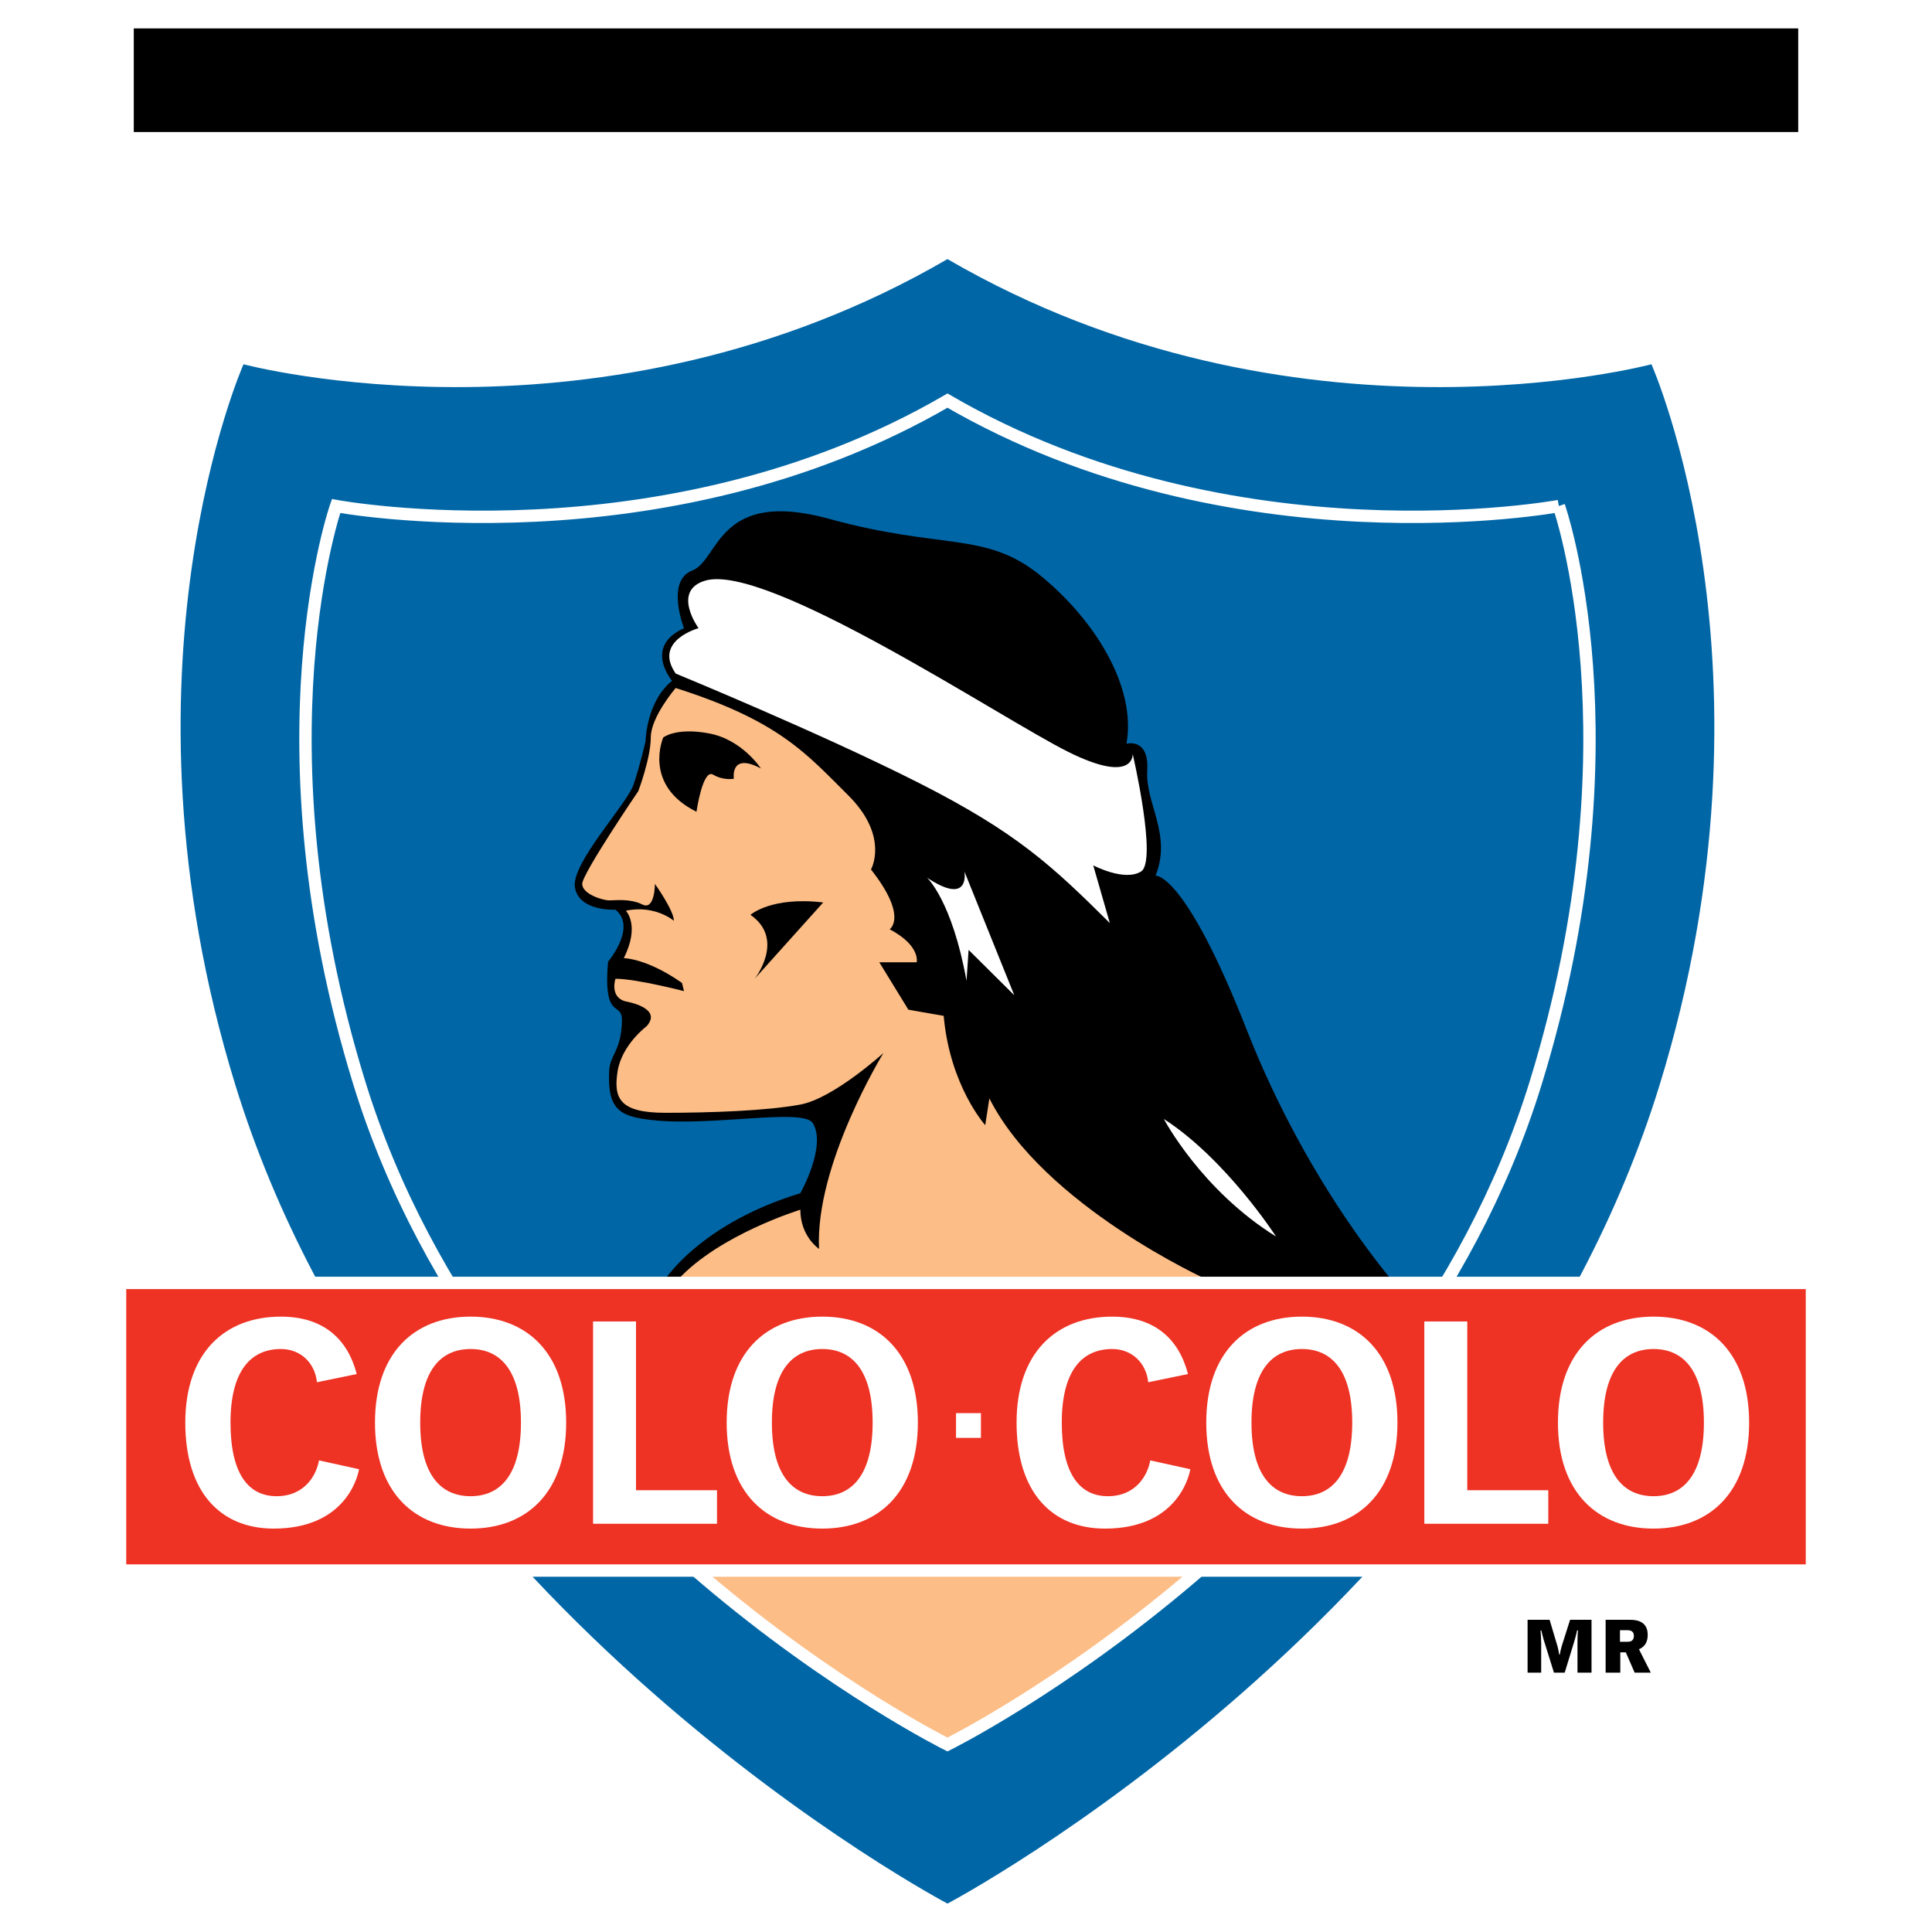
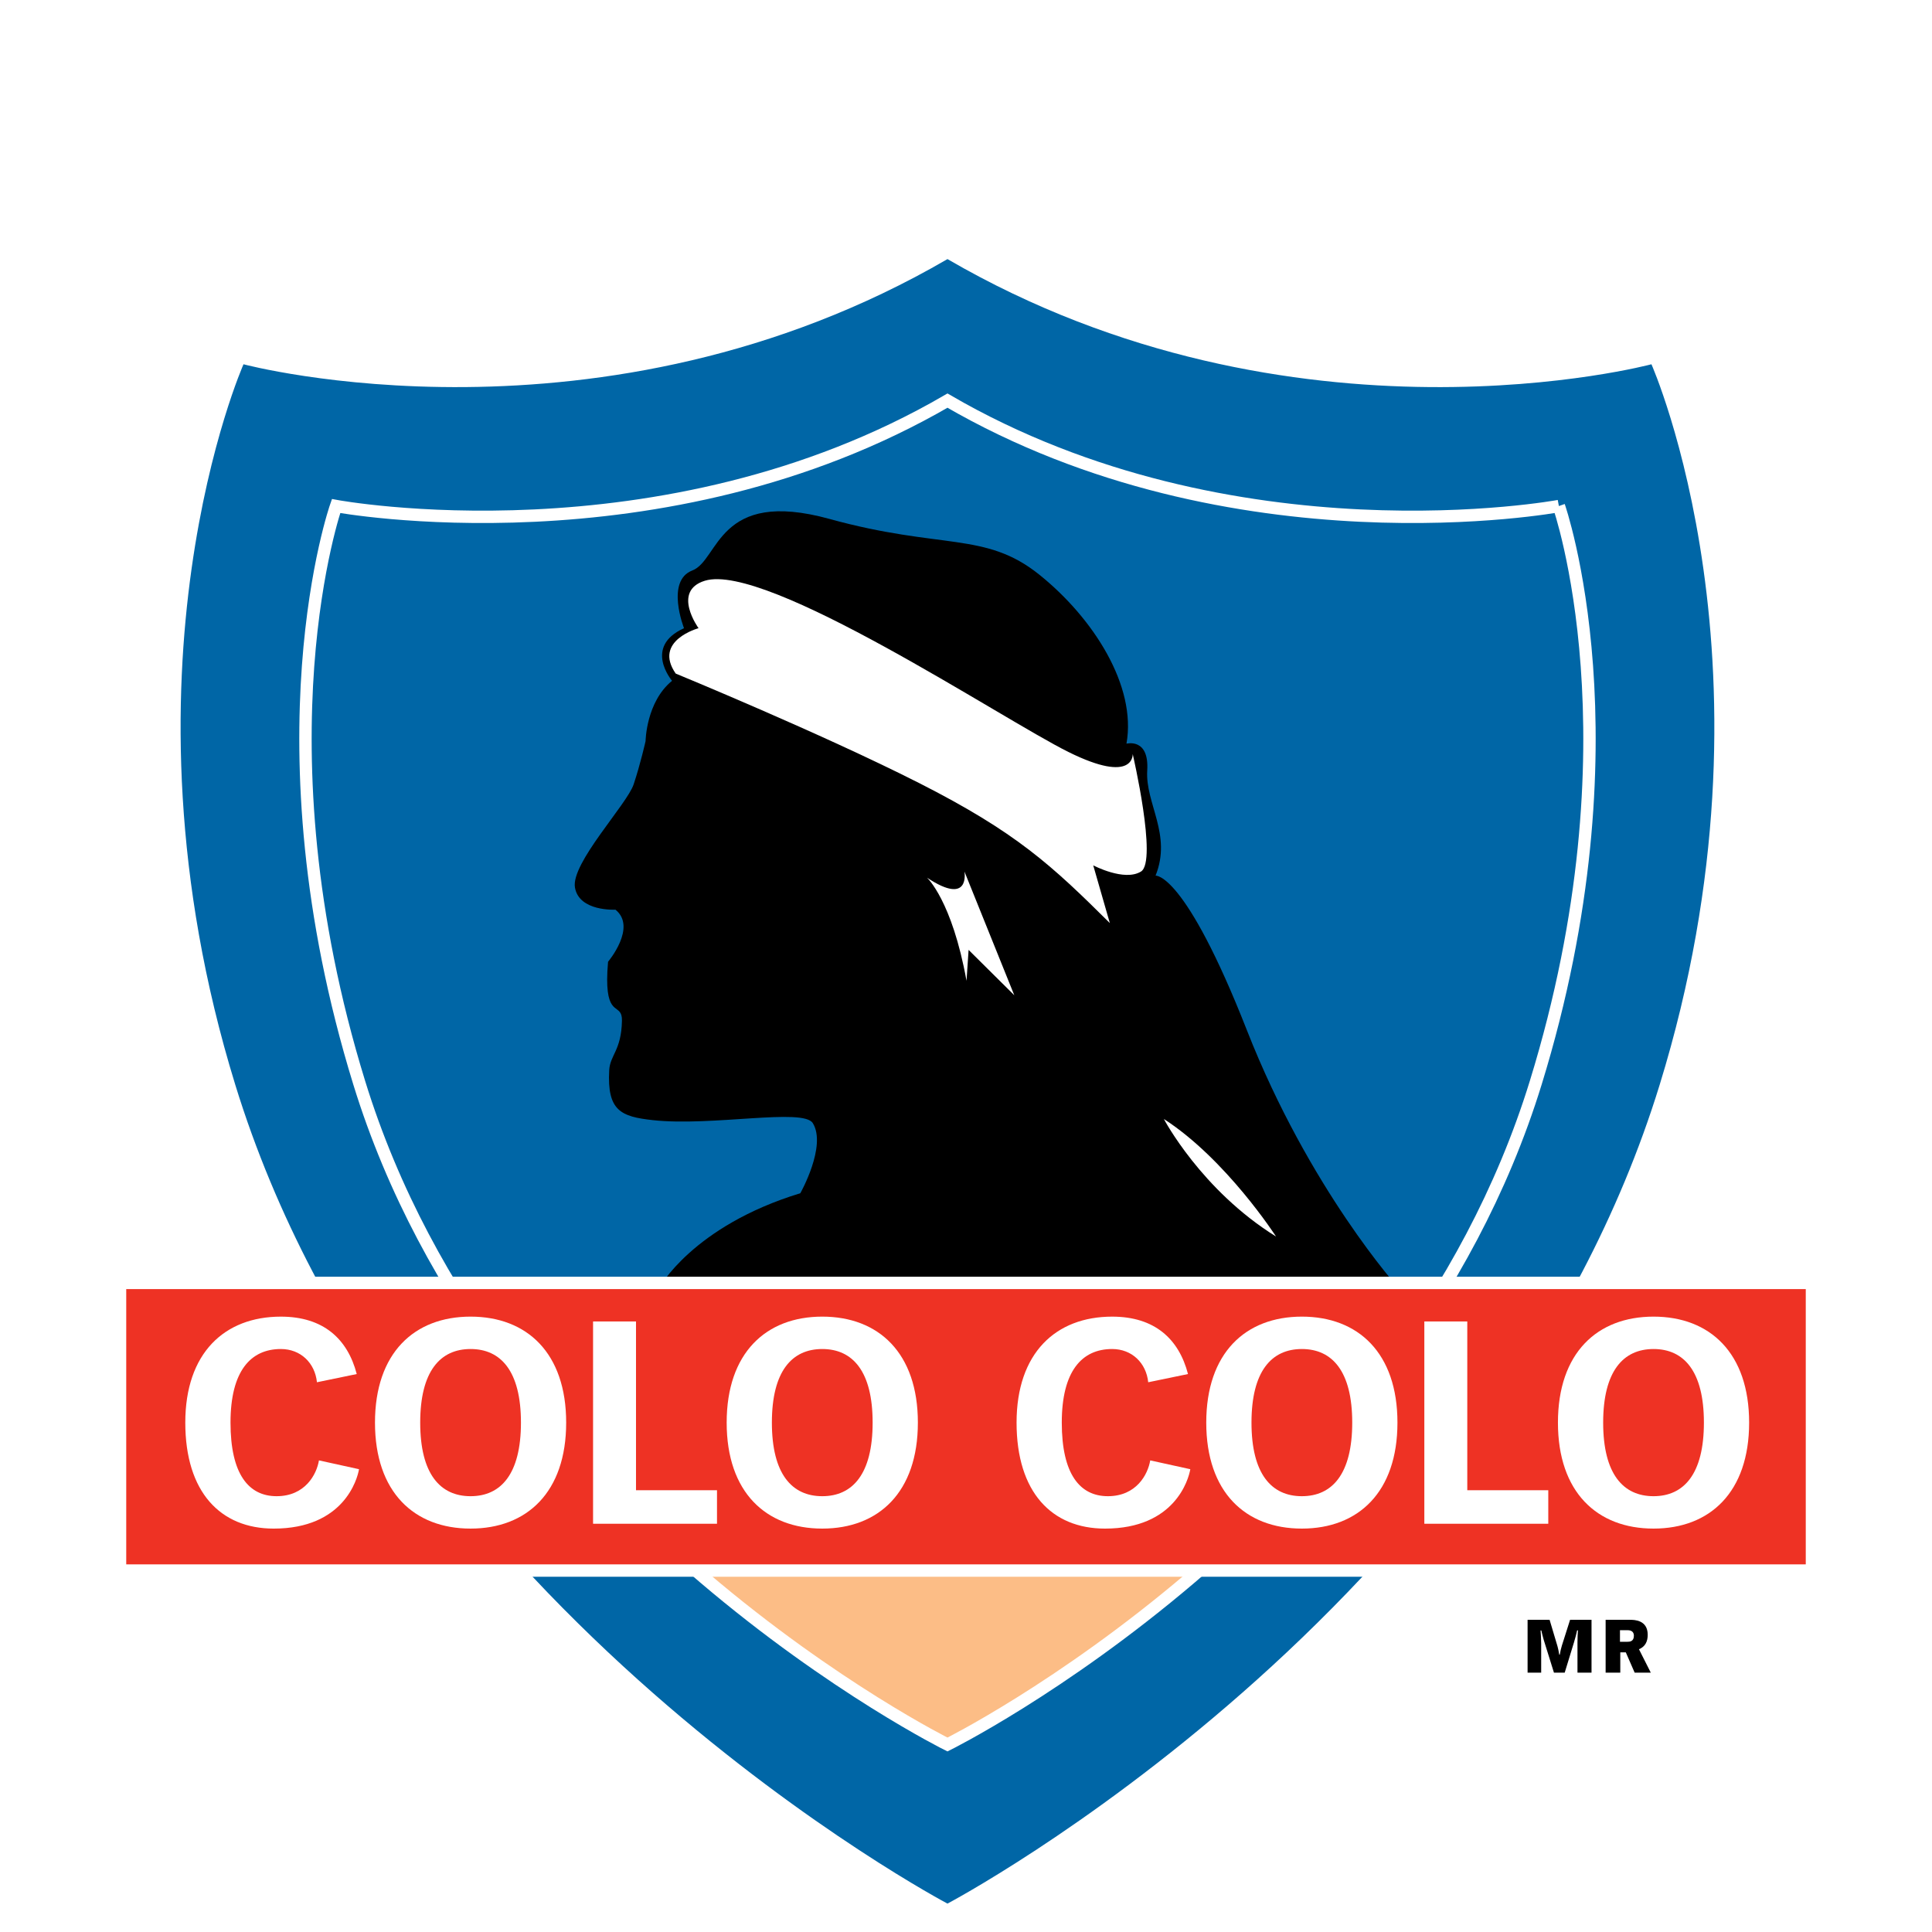
<svg xmlns="http://www.w3.org/2000/svg" version="1.0" id="Layer_1" x="0px" y="0px" width="192.756px" height="192.756px" viewBox="0 0 192.756 192.756" enable-background="new 0 0 192.756 192.756" xml:space="preserve">
  <g>
    <polygon fill-rule="evenodd" clip-rule="evenodd" fill="#FFFFFF" points="0,0 192.756,0 192.756,192.756 0,192.756 0,0  " />
    <path fill-rule="evenodd" clip-rule="evenodd" fill="#0066A6" d="M164.765,36.343c0,0-35.729,9.566-70.235-10.493   C60.023,45.909,24.295,36.343,24.295,36.343s-13.562,30.551-0.816,71.903c16.266,52.775,71.051,81.676,71.051,81.676   s54.785-28.9,71.05-81.676C178.326,66.894,164.765,36.343,164.765,36.343L164.765,36.343z" />
    <path fill-rule="evenodd" clip-rule="evenodd" d="M68.244,62.676c0,0-1.865-4.732,0.829-5.76c2.694-1.029,2.487-8.229,13.678-5.144   s15.543,1.234,20.932,5.555c5.388,4.32,9.74,11.109,8.704,16.871c0,0,2.279-0.618,2.072,2.674   c-0.207,3.292,2.487,6.377,0.829,10.493c0,0,2.901-0.412,9.119,15.431c6.217,15.84,15.129,25.715,15.129,25.715h-73.78   c0,0,3.316-6.172,14.093-9.463c0,0,2.657-4.709,1.244-6.994c-0.945-1.531-10.07,0.35-15.958-0.297   c-3.196-0.35-4.576-0.936-4.352-4.988c0.083-1.51,1.214-1.969,1.269-4.926c0.035-1.83-1.48-0.287-1.475-4.127   c0.001-0.494,0.029-1.047,0.089-1.761c0,0,2.915-3.446,0.739-5.195c0,0-3.627,0.206-4.042-2.211   c-0.415-2.417,5.181-8.281,5.854-10.287c0.673-2.005,1.192-4.32,1.192-4.32s0.051-3.909,2.642-6.018   C67.052,67.922,64.151,64.528,68.244,62.676L68.244,62.676z" />
-     <polygon fill-rule="evenodd" clip-rule="evenodd" points="179.408,13.172 179.408,2.834 13.347,2.834 13.347,13.172    179.408,13.172  " />
-     <path fill-rule="evenodd" clip-rule="evenodd" fill="#FCBD86" d="M67.415,68.643c0,0-2.487,2.879-2.487,4.937   c0,2.057-1.244,5.349-1.244,5.349s-5.596,8.23-5.596,9.258c0,1.029,2.073,1.646,2.694,1.646c0.622,0,2.073-0.206,3.316,0.412   c1.244,0.617,1.244-2.058,1.244-2.058s1.891,2.649,1.891,3.678c0,0-1.891-1.62-4.792-1.003c0,0,1.451,1.44-0.207,4.731   c0,0,2.279,0,5.803,2.47l0.207,0.822c0,0-4.767-1.234-6.839-1.234c0,0-0.622,1.852,1.036,2.264c0,0,3.73,0.617,2.073,2.469   c0,0-2.487,1.852-2.901,4.525c-0.415,2.676,0.207,4.115,4.767,4.115s10.155-0.205,13.471-0.822c3.316-0.617,8.29-5.145,8.29-5.145   s-6.839,11.109-6.425,19.545c0,0-1.865-1.234-1.865-3.908c0,0-8.082,2.469-12.228,6.994h52.849c0,0-16.373-7.406-21.762-18.104   l-0.414,2.674c0,0-3.523-3.908-4.145-10.904l-3.523-0.617l-2.901-4.731h3.731c0,0,0.414-1.646-2.695-3.292   c0,0,1.865-1.234-1.865-5.966c0,0,1.865-3.292-2.279-7.407C80.472,75.226,77.778,71.934,67.415,68.643L67.415,68.643z" />
    <path fill-rule="evenodd" clip-rule="evenodd" d="M75.913,76.667c0,0-1.866-2.881-5.182-3.498c-3.316-0.617-4.56,0.412-4.56,0.412   s-2.072,4.732,3.316,7.407c0,0,0.622-4.32,1.658-3.704c1.036,0.618,2.072,0.411,2.072,0.411S72.804,75.02,75.913,76.667   L75.913,76.667z" />
    <path fill-rule="evenodd" clip-rule="evenodd" d="M82.13,90.039l-6.839,7.612c0,0,3.109-3.909-0.415-6.378   C74.876,91.272,76.949,89.421,82.13,90.039L82.13,90.039z" />
    <path fill-rule="evenodd" clip-rule="evenodd" fill="#FFFFFF" d="M92.492,87.57c0,0,2.487,2.263,3.938,10.286l0.207-3.085   l4.56,4.526l-4.974-12.344C96.222,86.953,96.844,90.45,92.492,87.57L92.492,87.57z" />
    <path fill-rule="evenodd" clip-rule="evenodd" fill="#FFFFFF" d="M67.415,67.202c0,0,14.507,5.966,24.248,10.904   c9.74,4.937,13.264,8.229,19.066,13.99l-1.658-5.761c0,0,3.108,1.646,4.768,0.617c1.657-1.028-0.829-11.727-0.829-11.727   s0.207,3.086-6.426-0.206c-6.631-3.292-30.135-18.978-36.268-17.076c-3.316,1.029-0.622,4.732-0.622,4.732   S65.135,63.911,67.415,67.202L67.415,67.202z" />
    <path fill-rule="evenodd" clip-rule="evenodd" d="M152.405,161.609h2.199l0.79,2.648c0.045,0.148,0.128,0.533,0.172,0.83h0.053   c0.036-0.252,0.141-0.695,0.209-0.902l0.819-2.576h2.14v5.27h-1.401v-3.035c0-0.393,0.022-0.969,0.053-1.176h-0.09   c-0.037,0.207-0.202,0.842-0.321,1.221l-0.916,2.99h-1.074l-1.021-3.271c-0.097-0.318-0.194-0.748-0.238-0.939h-0.076   c0.017,0.199,0.061,0.887,0.061,1.316v2.895h-1.356V161.609L152.405,161.609z" />
    <path fill-rule="evenodd" clip-rule="evenodd" d="M160.193,161.609h2.432c0.403,0,1.767,0,1.767,1.494   c0,0.66-0.238,1.178-0.872,1.443l1.178,2.332h-1.609l-0.881-2.021h-0.552v2.021h-1.462V161.609L160.193,161.609z M161.625,163.799   h0.746c0.187,0,0.642,0,0.642-0.6c0-0.303-0.156-0.555-0.634-0.555h-0.754V163.799L161.625,163.799z" />
    <path fill-rule="evenodd" clip-rule="evenodd" fill="#FCBD86" d="M69.487,156.799c0,0,19.17,16.561,25.388,17.178   c0,0,19.792-11.314,24.351-17.383L69.487,156.799L69.487,156.799z" />
    <path fill="none" stroke="#FFFFFF" stroke-width="1.234" stroke-miterlimit="2.613" d="M155.53,50.488c0,0-32.498,6.051-61-10.519   c-28.503,16.569-61,10.519-61,10.519s-8.217,23.384,2.311,57.541c13.437,43.594,58.689,66.021,58.689,66.021   s45.253-22.428,58.69-66.021C163.748,73.873,155.53,50.488,155.53,50.488" />
    <polygon fill-rule="evenodd" clip-rule="evenodd" fill="#EE3224" stroke="#FFFFFF" stroke-width="1.234" stroke-miterlimit="2.613" points="   180.779,156.695 180.779,127.996 11.977,127.996 11.977,156.695 180.779,156.695  " />
    <path fill-rule="evenodd" clip-rule="evenodd" fill="#FFFFFF" d="M31.622,137.908c-0.2-1.928-1.628-3.316-3.598-3.316   c-3.027,0-5.026,2.211-5.026,7.342s1.799,7.342,4.598,7.342c2.855,0,3.998-2.184,4.226-3.572l3.998,0.879   c-0.171,1.02-1.542,5.926-8.509,5.926c-5.312,0-8.824-3.629-8.824-10.574s3.912-10.574,9.538-10.574   c4.226,0,6.654,2.211,7.567,5.727L31.622,137.908L31.622,137.908z" />
    <path fill-rule="evenodd" clip-rule="evenodd" fill="#FFFFFF" d="M37.412,141.934c0-6.945,3.912-10.574,9.537-10.574   c5.626,0,9.538,3.629,9.538,10.574s-3.912,10.574-9.538,10.574C41.324,152.508,37.412,148.879,37.412,141.934L37.412,141.934z    M51.975,141.934c0-5.131-1.999-7.342-5.026-7.342c-3.026,0-5.025,2.211-5.025,7.342s1.999,7.342,5.025,7.342   C49.977,149.275,51.975,147.064,51.975,141.934L51.975,141.934z" />
    <polygon fill-rule="evenodd" clip-rule="evenodd" fill="#FFFFFF" points="59.17,131.842 63.454,131.842 63.454,148.68    71.535,148.68 71.535,152.025 59.17,152.025 59.17,131.842  " />
    <path fill-rule="evenodd" clip-rule="evenodd" fill="#FFFFFF" d="M72.5,141.934c0-6.945,3.912-10.574,9.538-10.574   c5.625,0,9.538,3.629,9.538,10.574s-3.913,10.574-9.538,10.574C76.412,152.508,72.5,148.879,72.5,141.934L72.5,141.934z    M87.063,141.934c0-5.131-1.999-7.342-5.026-7.342s-5.026,2.211-5.026,7.342s1.999,7.342,5.026,7.342   S87.063,147.064,87.063,141.934L87.063,141.934z" />
    <path fill-rule="evenodd" clip-rule="evenodd" fill="#FFFFFF" d="M114.558,137.908c-0.2-1.928-1.628-3.316-3.598-3.316   c-3.027,0-5.026,2.211-5.026,7.342s1.799,7.342,4.598,7.342c2.855,0,3.997-2.184,4.226-3.572l3.999,0.879   c-0.172,1.02-1.542,5.926-8.51,5.926c-5.312,0-8.824-3.629-8.824-10.574s3.912-10.574,9.538-10.574   c4.226,0,6.653,2.211,7.566,5.727L114.558,137.908L114.558,137.908z" />
    <path fill-rule="evenodd" clip-rule="evenodd" fill="#FFFFFF" d="M120.348,141.934c0-6.945,3.912-10.574,9.539-10.574   c5.624,0,9.537,3.629,9.537,10.574s-3.913,10.574-9.537,10.574C124.26,152.508,120.348,148.879,120.348,141.934L120.348,141.934z    M134.912,141.934c0-5.131-2-7.342-5.025-7.342c-3.027,0-5.026,2.211-5.026,7.342s1.999,7.342,5.026,7.342   C132.912,149.275,134.912,147.064,134.912,141.934L134.912,141.934z" />
    <polygon fill-rule="evenodd" clip-rule="evenodd" fill="#FFFFFF" points="142.106,131.842 146.391,131.842 146.391,148.68    154.472,148.68 154.472,152.025 142.106,152.025 142.106,131.842  " />
    <path fill-rule="evenodd" clip-rule="evenodd" fill="#FFFFFF" d="M155.436,141.934c0-6.945,3.912-10.574,9.538-10.574   s9.537,3.629,9.537,10.574s-3.911,10.574-9.537,10.574S155.436,148.879,155.436,141.934L155.436,141.934z M169.999,141.934   c0-5.131-1.999-7.342-5.025-7.342c-3.027,0-5.026,2.211-5.026,7.342s1.999,7.342,5.026,7.342   C168,149.275,169.999,147.064,169.999,141.934L169.999,141.934z" />
-     <polygon fill-rule="evenodd" clip-rule="evenodd" fill="#FFFFFF" points="97.87,143.457 97.87,140.988 95.383,140.988    95.383,143.457 97.87,143.457  " />
    <path fill-rule="evenodd" clip-rule="evenodd" fill="#FFFFFF" d="M116.118,111.641c0,0,3.73,7.098,11.191,11.727   C127.31,123.367,122.336,115.652,116.118,111.641L116.118,111.641z" />
  </g>
</svg>